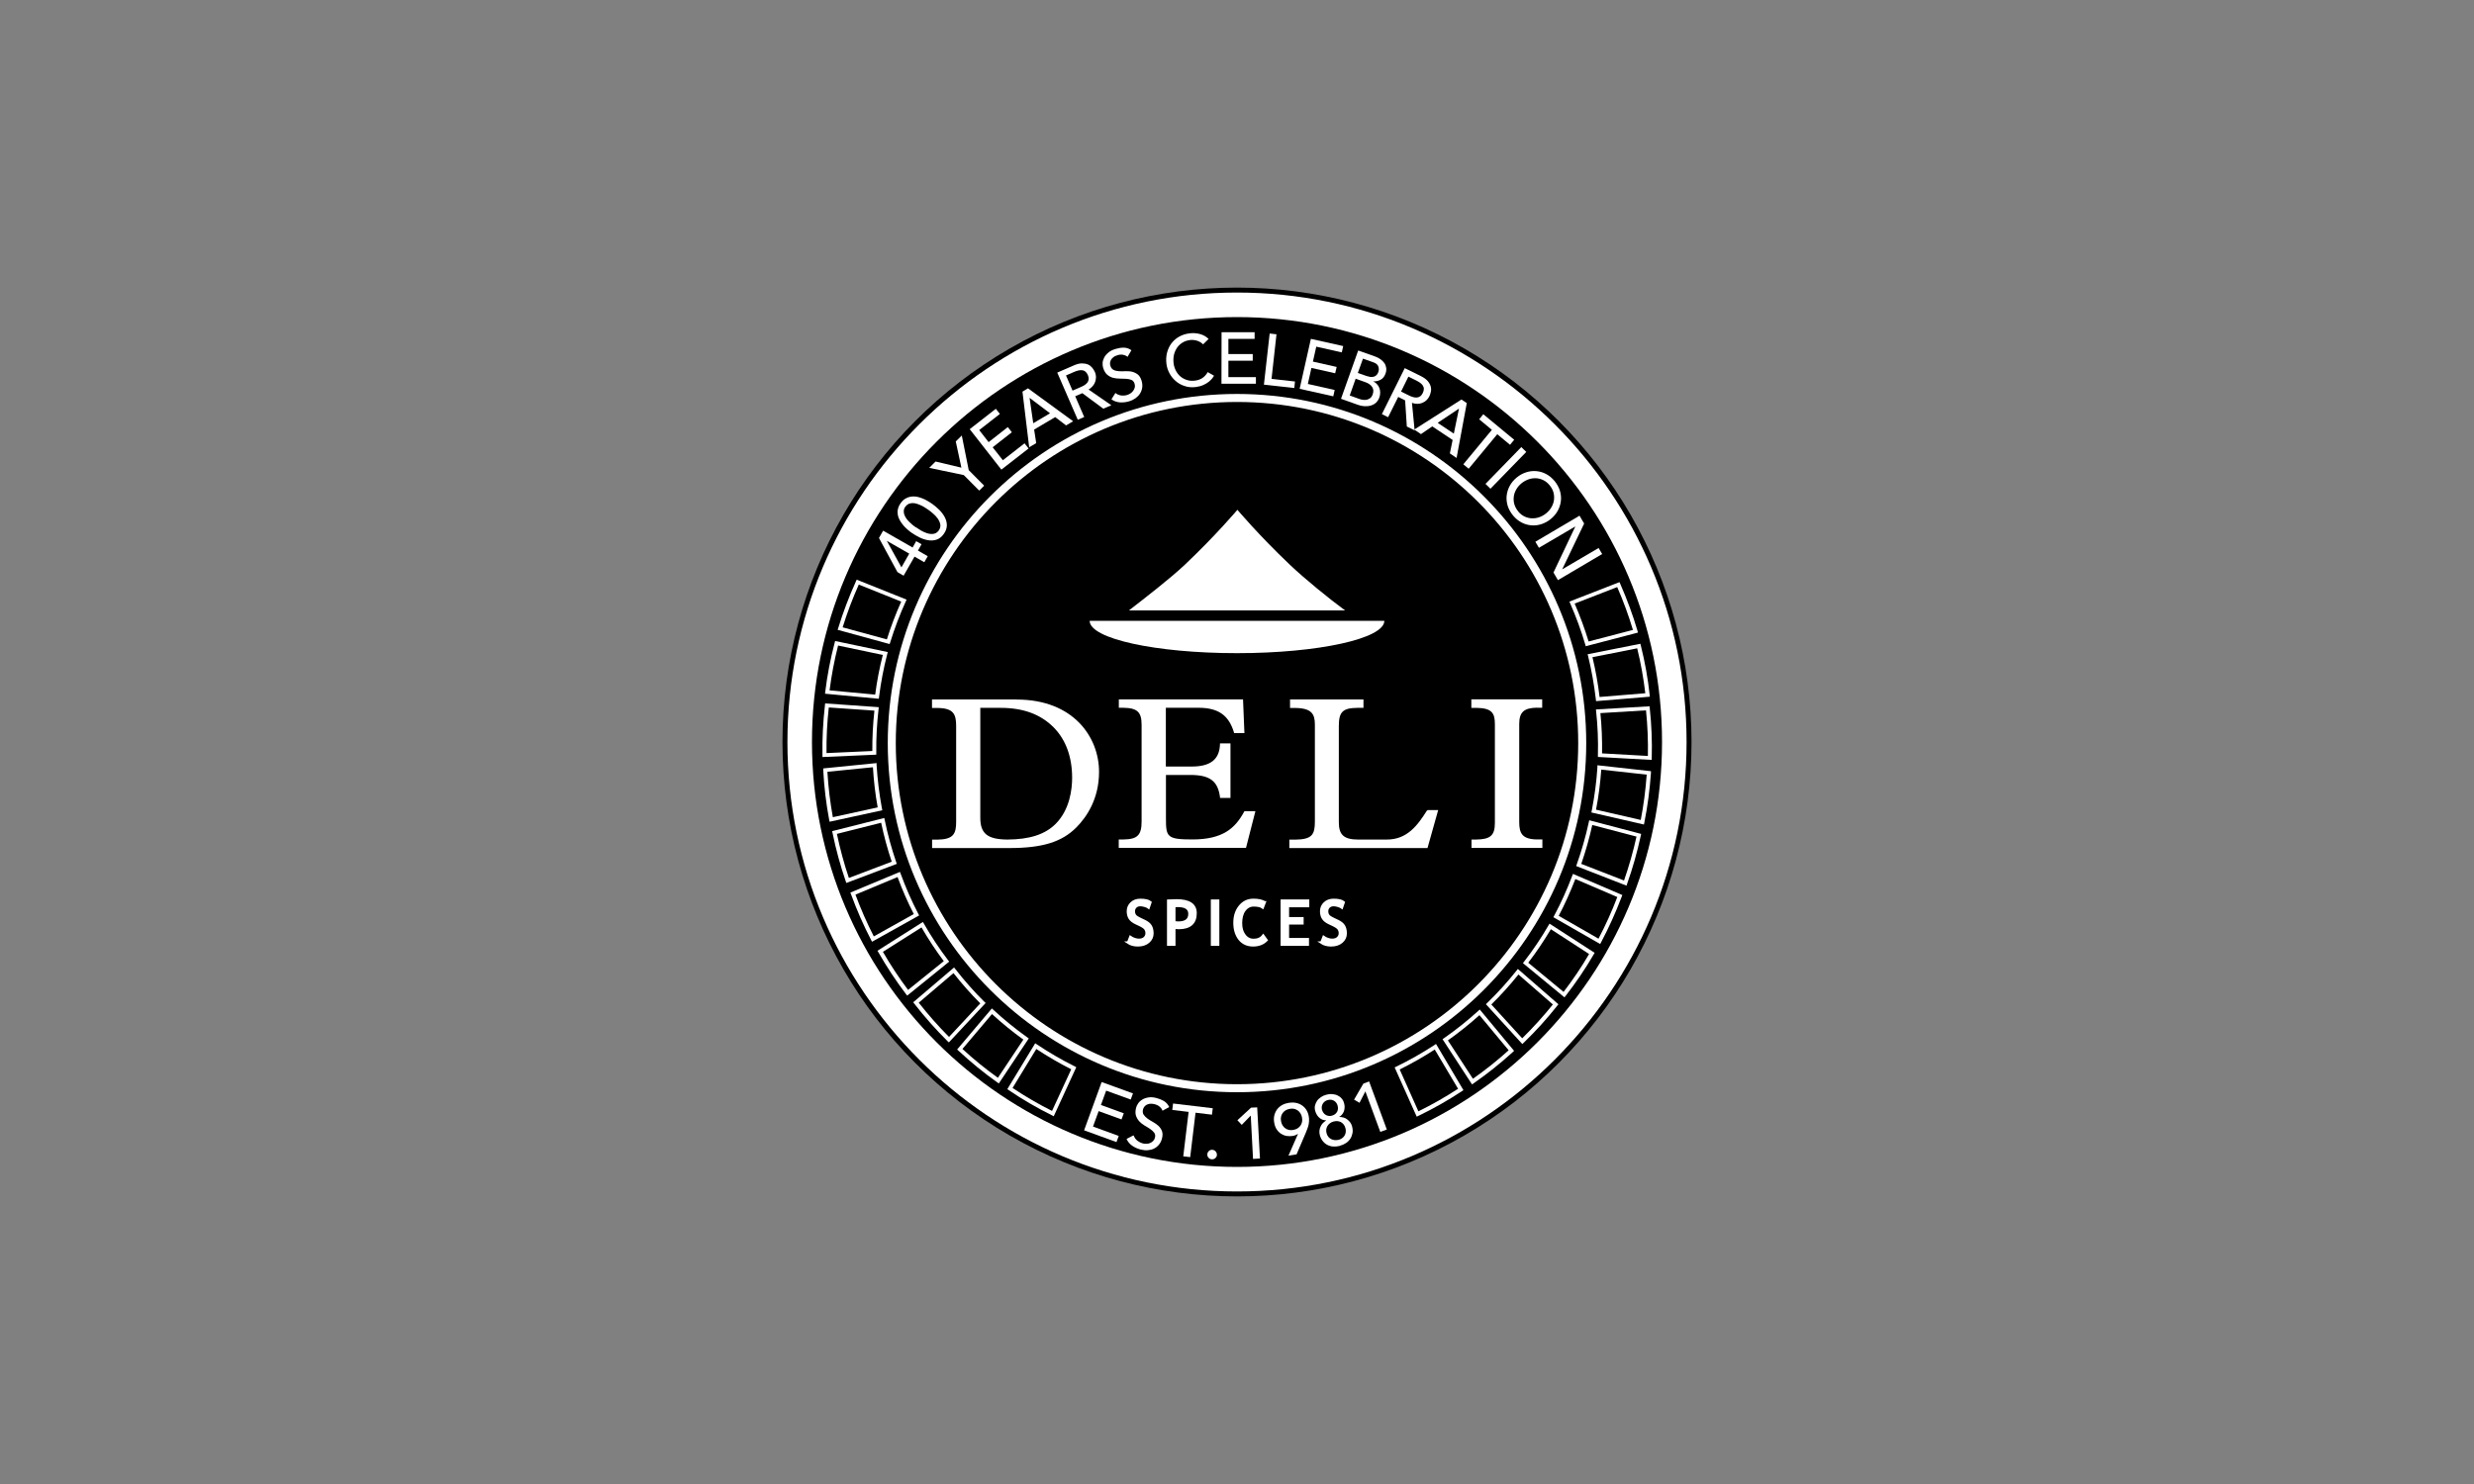
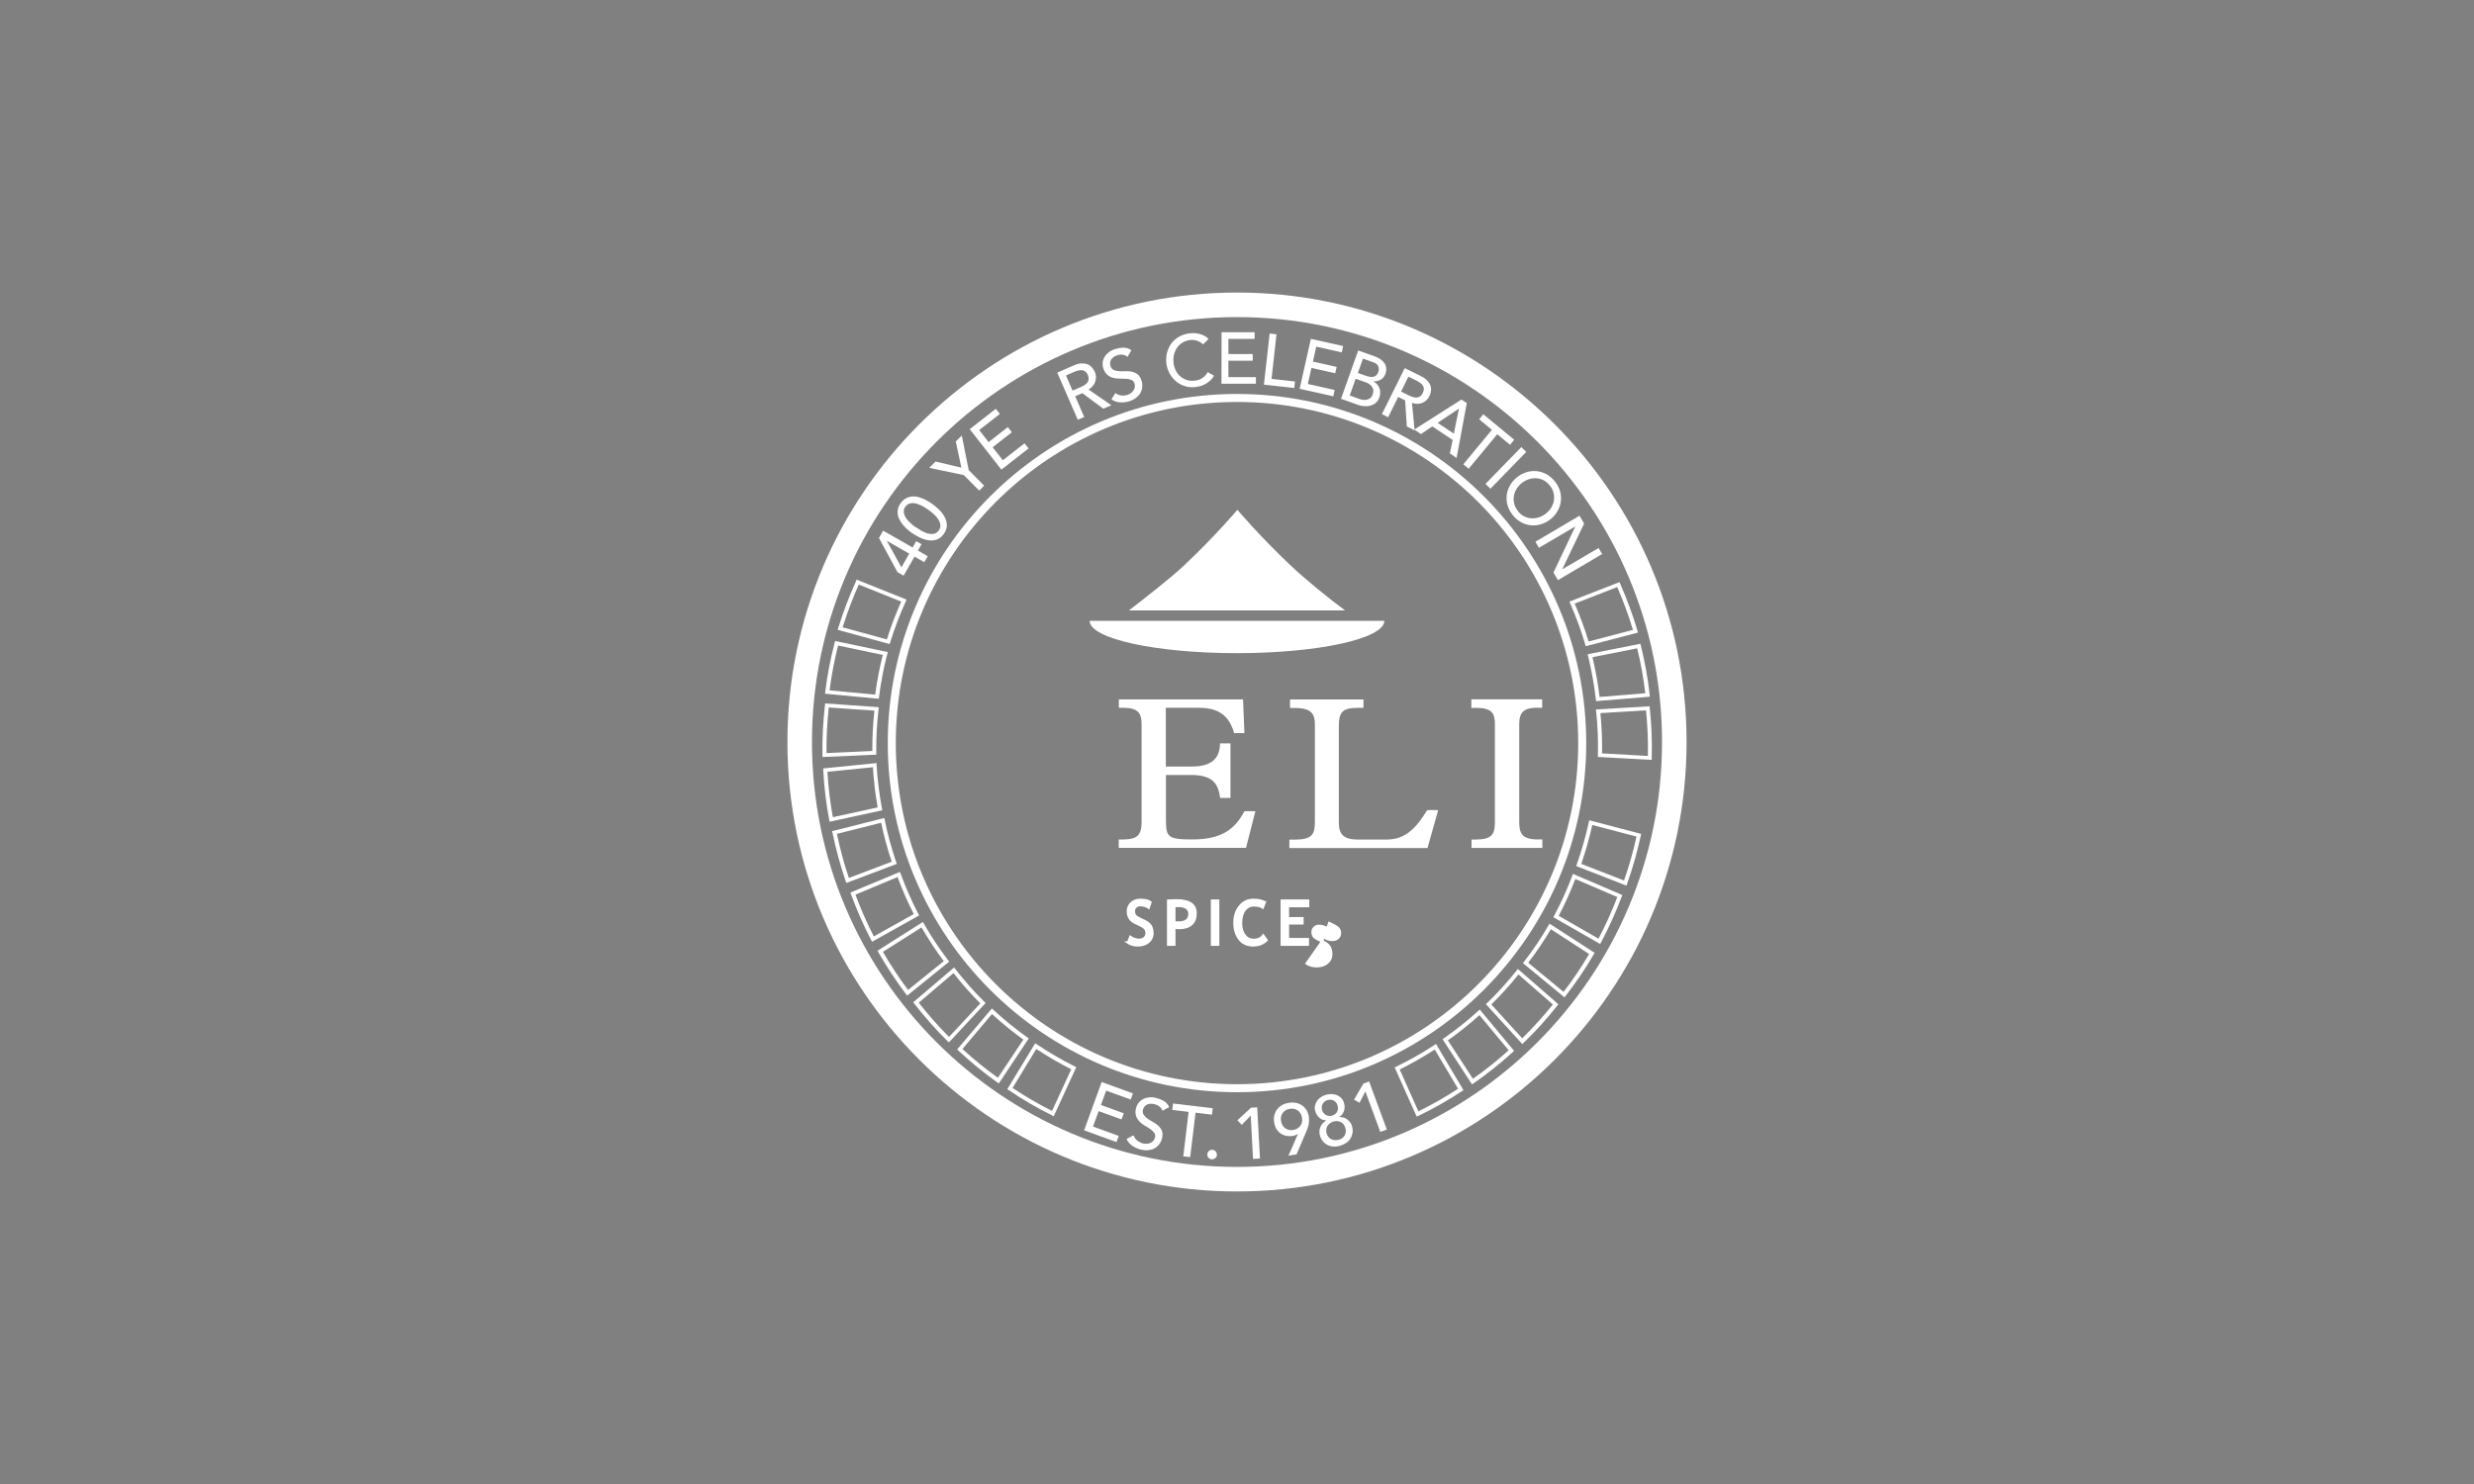
<svg xmlns="http://www.w3.org/2000/svg" id="Layer_1" viewBox="0 0 250 150">
  <rect x="0" y="0" width="250" height="150" fill="#808080" stroke="none" />
  <defs>
    <style>.cls-1{stroke:#fff;stroke-miterlimit:10;stroke-width:.25px;}.cls-1,.cls-2{fill:#fff;}</style>
  </defs>
-   <circle cx="125" cy="75" r="45.93" />
  <path class="cls-2" d="M125,110.4c-19.46,0-35.29-15.83-35.29-35.29s15.83-35.29,35.29-35.29,35.29,15.83,35.29,35.29-15.83,35.29-35.29,35.29ZM125,40.63c-19.01,0-34.48,15.47-34.48,34.48s15.47,34.48,34.48,34.48,34.48-15.47,34.48-34.48-15.47-34.48-34.48-34.48Z" />
  <path class="cls-2" d="M125,120.43c-25.05,0-45.43-20.38-45.43-45.43s20.38-45.43,45.43-45.43,45.43,20.38,45.43,45.43-20.38,45.43-45.43,45.43ZM125,32.05c-23.68,0-42.95,19.27-42.95,42.95s19.27,42.95,42.95,42.95,42.95-19.27,42.95-42.95-19.27-42.95-42.95-42.95Z" />
  <path class="cls-2" d="M139.89,62.75h-29.78c0,1.81,6.67,3.27,14.89,3.27s14.89-1.47,14.89-3.27" />
  <path class="cls-2" d="M135.92,61.7c-1.55-1.14-4.06-3.17-5.58-4.62-3.14-2.98-5.3-5.55-5.3-5.55,0,0-2.17,2.58-5.31,5.55-1.55,1.46-4.13,3.44-5.65,4.62h21.84Z" />
-   <path class="cls-2" d="M102.74,70.7h-8.56v.86h.12s.06,0,.1,0h0s.12,0,.12,0c.08,0,.15,0,.22,0,1.6.02,1.88.61,1.88,1.82v9.69c0,1.23-.28,1.78-1.92,1.8-.06,0-.12,0-.18,0h-.12s-.06,0-.1,0h-.11s0,.85,0,.85h7.78c3.34,0,5.31-.6,6.78-2.07,1.05-1.05,2.31-2.89,2.31-5.63,0-3.52-2.6-7.31-8.31-7.31ZM108.34,78.62c0,1.12-.22,3.2-1.66,4.65-1.07,1.07-2.63,1.58-4.89,1.59-2.01-.02-2.73-.6-2.73-2.21v-11.1h2.06c2.27,0,4.02.64,5.34,1.96,1.23,1.23,1.88,2.99,1.88,5.1Z" />
  <path class="cls-2" d="M155.3,71.54c.06,0,.13,0,.2,0h.12s.06,0,.1,0h.12s0-.85,0-.85h-7.16v.86h.12s.06,0,.1,0h0s.12,0,.12,0c.06,0,.12,0,.18,0,1.58.02,1.86.55,1.86,1.65v9.97c0,1.28-.45,1.67-1.91,1.69h-.13s-.11,0-.11,0h0s-.06,0-.1,0h-.11s0,.85,0,.85h7.16v-.86h-.12s-.06,0-.09,0h0s-.12,0-.12,0c-.08,0-.17,0-.24,0-1.49-.03-1.77-.64-1.77-1.76v-9.91c0-1.2.48-1.63,1.82-1.65Z" />
  <path class="cls-2" d="M144.2,81.92c-.98,1.55-2.02,2.94-4.07,2.94h-2.89c-1.42,0-1.95-.47-1.95-1.73v-9.76c0-1.41.4-1.81,1.88-1.82.09,0,.18,0,.27,0h.12s.06,0,.1,0h.12s0-.85,0-.85h-7.42v.86h.12s.06,0,.1,0h0s.12,0,.12,0c.06,0,.12,0,.18,0,1.67.02,1.99.61,1.99,1.69v9.8c0,1.33-.3,1.8-2.01,1.82-.08,0-.16,0-.25,0h-.11s-.06,0-.1,0h-.11s0,.85,0,.85h13.96l1.08-3.84h-1.07l-.03.05Z" />
  <path class="cls-2" d="M125.72,82.05c-.91,1.67-2.14,2.79-5.2,2.8-2.6,0-2.7-.25-2.7-2.12v-4.4h2.45c1.97,0,2.79.6,3.01,2.22v.1h1.06v-5.51h-1.06v.11c-.06,1.52-.97,2.23-2.86,2.23h-2.61v-5.94h3.3c1.98,0,3.05.74,3.58,2.48l.02.08h1.04l-.14-3.41h-12.55v.85h.11s.06,0,.1,0h0s.12,0,.12,0c.04,0,.08,0,.11,0,1.43.02,1.86.43,1.86,1.73v9.76c0,1.38-.42,1.8-1.81,1.82-.05,0-.11,0-.16,0h-.12s-.06,0-.1,0h-.12s0,.85,0,.85h12.86l.95-3.71h-1.11l-.03.06Z" />
  <path class="cls-1" d="M114,95.27l.22-.56c.11.08.25.15.42.21.17.06.32.08.45.08.24,0,.43-.06.57-.19.14-.13.21-.29.21-.49,0-.15-.04-.29-.12-.42-.08-.13-.28-.27-.6-.42l-.36-.17c-.3-.14-.51-.31-.63-.5-.12-.19-.18-.43-.18-.7,0-.33.12-.61.35-.82.23-.22.53-.33.9-.33.49,0,.83.08,1.02.24l-.18.53c-.08-.06-.2-.12-.37-.17-.17-.05-.32-.08-.46-.08-.21,0-.37.06-.49.18-.12.12-.18.27-.18.45,0,.11.02.22.06.31.04.09.1.17.18.23.08.06.23.15.46.26l.36.17c.3.14.52.31.64.51s.18.45.18.76c0,.33-.13.62-.4.85s-.63.35-1.07.35c-.39,0-.73-.09-1.01-.28Z" />
  <path class="cls-1" d="M118.66,93.77v1.71h-.61v-4.44c.46-.02.73-.03.83-.03,1.29,0,1.93.43,1.93,1.29,0,1-.57,1.5-1.71,1.5-.07,0-.22-.01-.45-.03ZM118.66,91.59v1.64c.26.02.39.03.41.03.75,0,1.13-.3,1.13-.89,0-.54-.4-.81-1.2-.81-.08,0-.19.01-.33.03Z" />
  <path class="cls-1" d="M122.48,95.48v-4.44h.61v4.44h-.61Z" />
  <path class="cls-1" d="M127.8,91.2l-.2.52c-.19-.14-.5-.21-.91-.21-.39,0-.7.17-.94.5s-.35.77-.35,1.3.12.91.36,1.23.55.47.93.47c.42,0,.74-.15.96-.44l.33.46c-.35.35-.8.52-1.36.52s-1.04-.21-1.37-.63c-.33-.42-.5-.97-.5-1.65s.18-1.21.53-1.65c.36-.44.81-.66,1.38-.66.48,0,.86.08,1.13.24Z" />
  <path class="cls-1" d="M130.14,91.59v1.23h1.47v.51h-1.47v1.6h2.01v.55h-2.62v-4.44h2.65v.54h-2.04Z" />
-   <path class="cls-1" d="M133.53,95.27l.22-.56c.11.08.25.15.42.21.17.06.32.08.45.08.24,0,.43-.06.57-.19.14-.13.21-.29.21-.49,0-.15-.04-.29-.12-.42-.08-.13-.28-.27-.6-.42l-.36-.17c-.3-.14-.51-.31-.63-.5-.12-.19-.18-.43-.18-.7,0-.33.12-.61.35-.82.23-.22.53-.33.9-.33.49,0,.83.08,1.02.24l-.18.53c-.08-.06-.2-.12-.37-.17-.17-.05-.32-.08-.46-.08-.21,0-.37.06-.49.18-.12.12-.18.27-.18.45,0,.11.02.22.06.31.04.09.1.17.18.23.08.06.23.15.46.26l.36.17c.3.14.52.31.64.51.12.2.18.45.18.76,0,.33-.13.62-.4.85-.27.23-.63.35-1.07.35-.39,0-.73-.09-1.01-.28Z" />
+   <path class="cls-1" d="M133.53,95.27l.22-.56c.11.08.25.15.42.21.17.06.32.08.45.08.24,0,.43-.06.57-.19.14-.13.21-.29.21-.49,0-.15-.04-.29-.12-.42-.08-.13-.28-.27-.6-.42l-.36-.17l-.18.53c-.08-.06-.2-.12-.37-.17-.17-.05-.32-.08-.46-.08-.21,0-.37.06-.49.18-.12.12-.18.27-.18.45,0,.11.02.22.06.31.04.09.1.17.18.23.08.06.23.15.46.26l.36.17c.3.14.52.31.64.51.12.2.18.45.18.76,0,.33-.13.62-.4.85-.27.23-.63.35-1.07.35-.39,0-.73-.09-1.01-.28Z" />
  <path class="cls-2" d="M160.24,65.32l-.05-.18c-.41-1.4-.93-2.8-1.52-4.15l-.08-.18,5.06-1.97.08.18c.68,1.55,1.27,3.14,1.74,4.74l.05.18-5.28,1.38ZM159.12,61.01c.54,1.25,1.02,2.54,1.41,3.83l4.48-1.17c-.44-1.46-.97-2.92-1.59-4.33l-4.3,1.67Z" />
  <path class="cls-2" d="M161.28,70.86l-.02-.19c-.17-1.45-.43-2.92-.78-4.35l-.05-.19,5.33-1.06.05.19c.41,1.64.71,3.31.89,4.97l.02.19-5.44.45ZM160.92,66.43c.32,1.33.56,2.68.72,4.02l4.62-.38c-.18-1.51-.45-3.04-.82-4.54l-4.53.9Z" />
  <path class="cls-2" d="M161.47,76.51v-.19c.04-1.46-.02-2.95-.18-4.42l-.02-.19,5.42-.32.02.19c.18,1.68.25,3.38.2,5.04v.19s-5.45-.3-5.45-.3ZM161.72,72.07c.14,1.36.19,2.73.17,4.08l4.63.26c.03-1.52-.03-3.07-.19-4.61l-4.61.28Z" />
-   <path class="cls-2" d="M160.81,82.12l.04-.19c.28-1.44.48-2.91.57-4.39v-.19s5.41.6,5.41.6v.19c-.12,1.69-.34,3.37-.67,5.01l-.04.19-5.32-1.22ZM161.81,77.79c-.1,1.36-.27,2.72-.53,4.05l4.52,1.04c.29-1.5.49-3.03.6-4.58l-4.59-.51Z" />
  <path class="cls-2" d="M159.28,87.53l.06-.18c.49-1.38.9-2.81,1.21-4.25l.04-.19,5.25,1.38-.04.19c-.36,1.65-.82,3.29-1.38,4.86l-.06.18-5.08-1.98ZM160.9,83.39c-.29,1.33-.67,2.65-1.11,3.93l4.32,1.68c.5-1.44.93-2.93,1.26-4.44l-4.46-1.17Z" />
  <path class="cls-2" d="M156.97,92.71l.09-.17c.69-1.29,1.3-2.65,1.82-4.03l.07-.18,4.99,2.14-.07.18c-.6,1.58-1.3,3.13-2.08,4.6l-.09.17-4.73-2.71ZM159.19,88.85c-.49,1.27-1.05,2.52-1.68,3.72l4.02,2.31c.71-1.35,1.35-2.76,1.9-4.21l-4.24-1.82Z" />
  <path class="cls-2" d="M153.89,97.35l.12-.15c.9-1.16,1.73-2.39,2.47-3.67l.1-.17,4.56,2.95-.1.17c-.85,1.46-1.81,2.87-2.83,4.18l-.12.15-4.21-3.47ZM156.72,93.92c-.7,1.17-1.46,2.31-2.29,3.39l3.57,2.95c.93-1.21,1.8-2.49,2.58-3.83l-3.87-2.51Z" />
  <path class="cls-2" d="M150.15,101.5l.14-.13c1.05-1.02,2.05-2.12,2.97-3.28l.12-.15,4.1,3.57-.12.15c-1.05,1.33-2.19,2.58-3.39,3.74l-.14.13-3.68-4.03ZM153.44,98.5c-.85,1.06-1.77,2.08-2.74,3.03l3.12,3.42c1.09-1.07,2.13-2.22,3.1-3.42l-3.48-3.03Z" />
  <path class="cls-2" d="M145.77,105.04l.16-.11c1.2-.84,2.36-1.76,3.46-2.76l.14-.13,3.47,4.18-.14.13c-1.25,1.14-2.58,2.2-3.95,3.15l-.16.11-2.98-4.57ZM149.5,102.61c-1.01.91-2.09,1.77-3.19,2.55l2.53,3.88c1.25-.88,2.46-1.84,3.61-2.88l-2.95-3.55Z" />
  <path class="cls-2" d="M140.93,107.89l.17-.08c1.32-.64,2.61-1.37,3.85-2.18l.16-.11,2.77,4.67-.16.11c-1.41.93-2.89,1.77-4.39,2.49l-.17.08-2.23-4.98ZM144.99,106.08c-1.14.74-2.34,1.42-3.55,2.02l1.89,4.23c1.37-.67,2.72-1.44,4.01-2.28l-2.36-3.97Z" />
  <path class="cls-2" d="M84.64,63.67l.06-.18c.49-1.59,1.09-3.18,1.79-4.72l.08-.18,5.04,2.02-.08.18c-.61,1.34-1.14,2.74-1.57,4.13l-.06.18-5.26-1.44ZM86.78,59.09c-.63,1.41-1.18,2.86-1.63,4.32l4.47,1.22c.4-1.29.89-2.57,1.45-3.82l-4.28-1.72Z" />
  <path class="cls-2" d="M83.37,70.13l.02-.19c.2-1.65.52-3.32.95-4.96l.05-.19,5.32,1.12-.05.19c-.37,1.43-.65,2.89-.83,4.34l-.02.19-5.43-.51ZM84.69,65.25c-.38,1.5-.67,3.02-.86,4.53l4.61.43c.17-1.34.43-2.69.77-4.01l-4.52-.95Z" />
  <path class="cls-2" d="M83.11,76.52v-.19c-.03-1.66.06-3.36.25-5.04l.02-.19,5.42.38-.02.19c-.17,1.47-.25,2.95-.23,4.42v.19s-5.45.24-5.45.24ZM83.75,71.51c-.17,1.54-.25,3.09-.23,4.61l4.63-.21c-.01-1.35.06-2.72.21-4.08l-4.6-.32Z" />
  <path class="cls-2" d="M83.83,83.06l-.04-.19c-.31-1.64-.51-3.32-.6-5.01v-.19s5.39-.54,5.39-.54v.19c.09,1.47.27,2.95.54,4.39l.04.19-5.33,1.16ZM83.61,78.02c.09,1.54.28,3.08.55,4.58l4.53-.99c-.24-1.33-.4-2.69-.48-4.06l-4.59.46Z" />
  <path class="cls-2" d="M85.52,89.25l-.06-.18c-.54-1.57-.99-3.21-1.33-4.87l-.04-.19,5.27-1.33.04.19c.29,1.45.69,2.88,1.16,4.27l.06.18-5.1,1.93ZM84.57,84.29c.32,1.51.72,3.01,1.21,4.45l4.33-1.64c-.43-1.28-.79-2.61-1.07-3.94l-4.48,1.13Z" />
  <path class="cls-2" d="M88.12,95.19l-.09-.17c-.77-1.48-1.45-3.03-2.03-4.62l-.07-.18,5.01-2.09.07.18c.51,1.39,1.1,2.75,1.78,4.05l.09.17-4.76,2.66ZM86.44,90.42c.54,1.45,1.16,2.87,1.86,4.23l4.04-2.26c-.62-1.2-1.17-2.46-1.64-3.74l-4.26,1.78Z" />
  <path class="cls-2" d="M91.67,100.63l-.12-.15c-1.01-1.33-1.94-2.74-2.78-4.21l-.1-.17,4.59-2.91.1.17c.73,1.28,1.55,2.52,2.44,3.69l.12.15-4.24,3.43ZM89.22,96.21c.77,1.34,1.63,2.63,2.54,3.85l3.61-2.91c-.81-1.08-1.57-2.23-2.25-3.41l-3.9,2.47Z" />
  <path class="cls-2" d="M95.89,105.37l-.14-.13c-1.18-1.17-2.31-2.44-3.35-3.78l-.12-.15,4.13-3.52.12.15c.91,1.17,1.89,2.28,2.93,3.31l.14.13-3.72,3.99ZM92.84,101.35c.96,1.22,1.98,2.38,3.06,3.46l3.16-3.39c-.96-.96-1.87-1.99-2.71-3.06l-3.51,2.99Z" />
  <path class="cls-2" d="M100.93,109.51l-.16-.11c-1.36-.96-2.67-2.04-3.91-3.19l-.14-.13,3.51-4.15.14.13c1.08,1,2.24,1.94,3.43,2.79l.16.11-3.02,4.54ZM97.26,106.03c1.14,1.05,2.34,2.03,3.58,2.91l2.57-3.86c-1.1-.79-2.16-1.66-3.17-2.58l-2.98,3.52Z" />
  <path class="cls-2" d="M106.48,112.83l-.17-.09c-1.49-.74-2.96-1.59-4.36-2.54l-.16-.11,2.82-4.64.16.11c1.23.82,2.51,1.57,3.82,2.22l.17.09-2.28,4.96ZM102.32,109.97c1.29.86,2.63,1.64,3.99,2.32l1.94-4.21c-1.21-.61-2.39-1.3-3.53-2.05l-2.4,3.94Z" />
  <path class="cls-2" d="M111.35,109.38l3.14,1.14-.23.62-2.48-.9-.53,1.45,2.31.84-.23.62-2.31-.84-.57,1.56,2.6.95-.23.62-3.27-1.19,1.77-4.87Z" />
  <path class="cls-2" d="M114.57,114.79c.08.22.2.39.38.52.17.13.36.22.56.27.11.03.23.04.36.03.13,0,.25-.03.36-.08.12-.05.22-.12.3-.21.09-.09.15-.2.18-.34.05-.19.02-.36-.08-.49-.1-.13-.23-.25-.4-.37-.17-.11-.35-.23-.55-.34-.2-.12-.38-.25-.53-.41-.15-.16-.27-.35-.35-.57-.08-.22-.08-.5,0-.82.04-.15.1-.3.21-.45.1-.15.24-.28.41-.38.17-.11.37-.18.61-.22.24-.04.51-.03.81.05.28.07.53.17.76.3.23.14.42.34.55.62l-.68.37c-.05-.15-.15-.29-.29-.41-.14-.12-.31-.2-.51-.25-.19-.05-.35-.06-.49-.04s-.25.06-.35.12c-.09.06-.17.13-.22.21-.05.08-.09.16-.11.24-.05.21-.03.39.07.54.1.14.23.27.39.39.17.12.35.23.55.34s.38.24.54.38c.16.15.28.32.36.52.08.2.09.46.01.76-.06.24-.16.45-.3.62-.14.17-.3.31-.49.4-.19.1-.4.15-.63.17-.23.02-.47,0-.71-.06-.32-.08-.62-.21-.88-.39-.26-.18-.45-.41-.57-.69l.68-.35Z" />
  <path class="cls-2" d="M120.12,112.39l-1.66-.2.08-.65,4.01.48-.08.65-1.66-.2-.54,4.49-.7-.08.54-4.49Z" />
  <path class="cls-2" d="M122.45,117.18c-.13,0-.24-.06-.33-.16-.09-.1-.13-.22-.12-.35s.06-.24.16-.33c.1-.09.22-.13.35-.12s.24.06.33.16c.09.1.13.22.13.35,0,.13-.06.24-.16.33-.1.09-.22.13-.35.12Z" />
  <path class="cls-2" d="M126.38,112.77l-.9.93-.44-.47,1.38-1.27.62-.03.28,5.17-.7.04-.23-4.37Z" />
  <path class="cls-2" d="M131.18,114.61h-.03c-.15.11-.33.18-.55.21-.18.03-.37.03-.57,0-.2-.03-.38-.1-.56-.21-.17-.11-.33-.26-.45-.44s-.22-.42-.26-.7c-.05-.28-.04-.53.02-.76.06-.23.16-.43.29-.6.14-.17.3-.31.5-.42.2-.11.42-.18.66-.22.24-.04.47-.04.7,0,.22.04.43.12.61.24s.34.27.46.46.21.41.25.66c.03.16.04.31.03.44,0,.13-.02.26-.04.39-.03.13-.06.25-.11.38-.04.13-.09.26-.15.39l-.96,2.25-.82.13.96-2.19ZM131.57,112.96c-.03-.15-.07-.29-.15-.41-.07-.12-.16-.22-.27-.3s-.23-.13-.37-.17c-.14-.03-.29-.03-.45,0-.16.03-.3.08-.42.15s-.22.17-.3.28c-.08.11-.13.23-.16.37-.03.14-.03.28,0,.44.03.16.07.29.15.42.07.12.16.22.27.3.11.08.23.13.37.17.14.03.29.03.45,0,.16-.03.3-.08.42-.15.12-.08.22-.17.3-.28.08-.11.13-.23.16-.37.03-.14.03-.28,0-.44Z" />
  <path class="cls-2" d="M135.41,115.82c-.23.06-.45.08-.67.07-.22-.01-.42-.07-.6-.16-.18-.09-.34-.22-.47-.39-.14-.17-.24-.37-.3-.6-.04-.16-.06-.31-.04-.45.01-.15.05-.28.11-.41.06-.13.13-.25.23-.35.1-.1.21-.19.33-.27v-.02c-.11,0-.21-.02-.32-.05-.11-.04-.22-.09-.31-.17-.1-.07-.19-.17-.27-.29-.08-.12-.15-.27-.2-.44-.05-.19-.06-.37-.02-.54.04-.17.11-.33.21-.48s.24-.27.4-.38c.16-.11.34-.19.54-.24.2-.05.39-.08.59-.06s.37.05.53.13c.16.07.3.17.42.31.12.13.2.29.25.48.05.17.07.34.05.48-.01.15-.04.28-.09.39-.05.11-.11.21-.19.3-.08.09-.16.16-.25.2v.02c.15,0,.29.02.43.06.14.04.26.1.37.19.11.08.21.19.3.3.09.12.15.26.19.41.06.24.08.46.04.67s-.11.4-.22.57-.26.32-.44.44c-.18.12-.39.21-.61.27ZM133.6,112.2c.03.1.07.19.13.27.06.09.13.16.22.21.09.06.18.09.29.11.11.02.23.02.35-.02.13-.04.24-.09.33-.16.08-.07.15-.15.2-.24.05-.09.07-.19.08-.29,0-.1,0-.21-.03-.31-.06-.23-.18-.4-.37-.51-.18-.11-.39-.13-.63-.07-.22.06-.38.18-.5.37-.11.19-.14.4-.08.63ZM135.25,115.22c.28-.08.49-.22.62-.44.13-.22.16-.47.09-.74-.04-.15-.1-.28-.18-.38-.08-.1-.18-.18-.28-.24-.11-.05-.23-.09-.35-.1-.13,0-.26,0-.39.04-.28.08-.48.23-.62.45-.13.22-.16.46-.09.73.04.15.1.27.18.37.08.1.18.18.29.23.11.05.23.09.35.1.13.01.25,0,.38-.03Z" />
  <path class="cls-2" d="M137.97,110.32l-.59,1.15-.55-.32.94-1.62.58-.22,1.79,4.86-.66.24-1.51-4.1Z" />
  <path class="cls-2" d="M92.41,56.27l-1.1,1.92-.62-.36-1.87-3.45.42-.74,2.98,1.7.36-.64.54.31-.36.64.99.57-.35.61-.99-.57ZM89.62,54.68h0s1.47,2.67,1.47,2.67l.79-1.39-2.26-1.29Z" />
  <path class="cls-2" d="M92.14,53.87c-.15-.11-.31-.23-.46-.37-.16-.14-.3-.28-.43-.44-.13-.16-.24-.32-.34-.5-.1-.18-.16-.36-.19-.54-.03-.19-.03-.38.02-.58s.13-.39.28-.59c.14-.2.3-.35.47-.45.17-.1.35-.17.54-.2.19-.03.38-.03.58,0,.2.04.39.09.58.17.19.07.38.16.55.27.18.1.34.21.5.32.22.16.45.35.67.57s.41.47.55.73c.14.26.22.54.22.83,0,.29-.1.59-.31.88-.21.3-.46.49-.74.58-.28.09-.57.1-.86.05-.3-.05-.59-.15-.87-.29-.28-.14-.54-.29-.76-.45ZM92.55,53.29c.14.1.31.21.51.33.2.12.42.21.63.28.22.07.43.09.64.06.21-.03.38-.14.53-.34.14-.2.19-.4.16-.61-.04-.21-.13-.4-.26-.59-.13-.19-.29-.36-.47-.51-.18-.16-.34-.28-.48-.38-.1-.07-.21-.14-.33-.22s-.26-.16-.4-.22c-.14-.07-.28-.12-.43-.17s-.29-.07-.43-.07c-.14,0-.27.03-.4.08-.12.06-.23.15-.33.28-.1.13-.15.26-.16.4-.01.14,0,.27.05.4.05.13.11.26.2.39s.19.24.3.35c.11.11.22.21.34.31.12.09.22.17.32.24Z" />
  <path class="cls-2" d="M97.39,48.02l-3.49-.73.64-.64,2.61.62-.57-2.65.61-.6.7,3.5,1.56,1.57-.5.5-1.56-1.57Z" />
  <path class="cls-2" d="M97.99,43.38l2.64-2.06.41.52-2.09,1.63.95,1.22,1.94-1.52.41.52-1.94,1.52,1.03,1.31,2.19-1.71.41.52-2.75,2.14-3.2-4.09Z" />
-   <path class="cls-2" d="M103.33,39.58l.55-.33,4.56,3.33-.71.42-1.1-.84-2.13,1.26.21,1.37-.71.42-.68-5.63ZM106.1,41.77l-2.05-1.55h-.01s.37,2.56.37,2.56l1.69-1Z" />
  <path class="cls-2" d="M106.84,37.66l1.68-.73c.3-.13.57-.2.81-.2.23,0,.44.04.61.11s.31.19.43.33c.11.14.2.28.27.43.07.15.1.31.11.48,0,.16-.02.33-.07.48-.05.16-.13.31-.25.45s-.25.26-.43.36l2.3,1.59-.81.35-2.12-1.57-.72.31.91,2.1-.65.28-2.07-4.76ZM108.39,39.48l.85-.37c.13-.05.25-.12.36-.19.11-.07.21-.16.28-.25.07-.1.12-.21.13-.33.01-.13-.01-.27-.08-.43-.07-.16-.16-.28-.26-.36-.1-.08-.21-.12-.33-.13-.12-.01-.25,0-.38.03-.13.03-.26.08-.39.13l-.85.37.66,1.53Z" />
  <path class="cls-2" d="M112.69,39.71c.18.14.37.23.59.26.22.03.43.01.63-.05.11-.03.22-.09.33-.16.11-.07.2-.16.27-.26.07-.1.13-.21.16-.33.03-.12.02-.25-.02-.39-.06-.19-.17-.32-.32-.38-.15-.06-.33-.1-.53-.11-.2-.01-.42-.02-.65-.02-.23,0-.46-.03-.67-.08-.22-.06-.41-.16-.59-.31-.18-.15-.32-.39-.42-.71-.04-.15-.06-.31-.05-.49.01-.18.07-.36.16-.54.09-.18.23-.34.42-.5.18-.16.43-.28.73-.37.27-.08.54-.13.81-.13.27,0,.54.08.79.26l-.39.67c-.12-.11-.28-.17-.45-.21-.18-.03-.37-.02-.56.04-.19.06-.34.13-.44.22-.11.09-.19.18-.24.28-.05.1-.08.2-.08.3,0,.1,0,.18.03.26.06.21.17.35.33.43.16.08.33.12.54.13.2.01.42.02.65,0,.23,0,.45,0,.66.05.21.05.4.14.58.27.17.13.31.35.4.65.07.24.09.47.06.69-.03.22-.11.42-.22.6-.11.18-.27.33-.45.47-.19.13-.4.24-.64.31-.32.1-.64.13-.96.11-.32-.03-.6-.13-.84-.31l.41-.65Z" />
  <path class="cls-2" d="M121.58,34.81c-.17-.17-.37-.29-.61-.37-.24-.07-.47-.1-.71-.07-.29.04-.55.12-.77.26-.22.14-.41.31-.55.52-.14.21-.25.45-.31.71-.06.27-.07.54-.04.84.03.27.11.52.23.76.12.23.27.43.46.59.19.16.41.28.66.36.25.08.53.1.83.06.3-.04.55-.13.76-.28.21-.15.38-.34.51-.58l.64.37c-.03.06-.09.14-.17.25-.09.11-.2.23-.35.35-.15.12-.33.23-.55.33-.22.1-.47.17-.77.21-.41.05-.79.02-1.13-.1-.35-.11-.65-.28-.91-.51-.26-.22-.47-.49-.63-.79-.16-.3-.26-.62-.3-.94-.05-.4-.03-.77.06-1.13.09-.35.24-.67.44-.94.21-.27.46-.5.78-.68s.67-.29,1.07-.34c.34-.04.68-.02,1.03.07.34.09.64.26.88.5l-.53.52Z" />
  <path class="cls-2" d="M123.43,33.58h3.35s0,.67,0,.67h-2.65s0,1.54,0,1.54h2.46s0,.67,0,.67h-2.46s0,1.66,0,1.66h2.78s0,.67,0,.67h-3.48s.01-5.2.01-5.2Z" />
  <path class="cls-2" d="M128.29,33.71l.7.08-.5,4.51,2.37.26-.07.66-3.07-.34.58-5.16Z" />
  <path class="cls-2" d="M132.46,34.25l3.27.73-.14.64-2.58-.58-.34,1.51,2.4.54-.15.64-2.4-.54-.36,1.62,2.71.61-.14.64-3.4-.76,1.14-5.07Z" />
  <path class="cls-2" d="M137.25,35.43l1.7.6c.21.08.4.17.56.29.16.12.29.25.39.39.1.15.15.31.18.49.02.18,0,.38-.08.58-.1.28-.26.48-.48.6-.22.12-.47.18-.75.17h0c.14.08.27.16.37.28.11.11.19.24.24.38.06.14.09.29.09.46,0,.16-.02.33-.08.49-.08.22-.19.4-.34.54-.15.14-.32.23-.52.29-.2.06-.41.08-.64.07-.23-.01-.46-.06-.7-.15l-1.68-.6,1.74-4.89ZM136.38,39.97l.97.35c.1.04.22.07.35.09.13.02.26.02.39,0,.13-.03.25-.08.36-.16.11-.08.2-.21.26-.38.1-.29.09-.54-.05-.75-.14-.21-.37-.38-.69-.49l-.98-.35-.6,1.7ZM137.19,37.69l.91.32c.13.04.25.07.37.09.12.01.23,0,.34-.02.11-.03.2-.08.28-.16.08-.07.15-.18.19-.31.07-.19.07-.38,0-.57-.07-.19-.24-.33-.51-.42l-1.04-.37-.52,1.45Z" />
  <path class="cls-2" d="M141.95,37.21l1.64.81c.3.15.52.31.68.49.15.18.25.36.3.54.05.18.06.36.02.54-.03.18-.09.34-.16.48-.07.15-.17.28-.29.39-.12.11-.26.2-.41.26-.15.06-.32.1-.5.1-.18,0-.36-.03-.55-.1l.27,2.78-.79-.39-.17-2.64-.7-.35-1.02,2.05-.63-.31,2.31-4.65ZM141.56,39.57l.83.41c.12.06.25.11.38.15.13.04.26.06.38.05.12,0,.23-.04.34-.11.11-.07.2-.18.28-.34.08-.16.11-.3.11-.43,0-.13-.05-.24-.11-.34-.07-.1-.16-.19-.27-.27-.11-.08-.23-.15-.35-.21l-.83-.41-.74,1.5Z" />
  <path class="cls-2" d="M147.69,40.39l.53.35-1.03,5.55-.68-.46.28-1.36-2.06-1.37-1.14.78-.68-.46,4.79-3.05ZM146.91,43.83l.52-2.52h-.01s-2.14,1.43-2.14,1.43l1.63,1.09Z" />
  <path class="cls-2" d="M150.76,43.45l-1.29-1.07.42-.51,3.12,2.58-.42.51-1.29-1.07-2.89,3.49-.54-.45,2.89-3.49Z" />
  <path class="cls-2" d="M153.73,45.19l.5.49-3.62,3.72-.5-.49,3.62-3.72Z" />
  <path class="cls-2" d="M152.89,52.1c-.25-.31-.43-.63-.54-.98-.1-.34-.14-.69-.1-1.03.04-.34.14-.67.31-.98.17-.32.41-.6.7-.84.3-.25.62-.42.96-.53.34-.11.68-.15,1.02-.12s.67.12.99.29c.32.17.6.4.86.71.25.31.43.63.54.98.1.35.14.69.1,1.03-.04.34-.14.67-.31.98-.17.32-.41.6-.7.84-.3.25-.62.42-.96.53-.34.11-.68.15-1.02.12-.34-.03-.67-.12-.99-.29-.32-.17-.6-.4-.86-.71ZM153.4,51.68c.19.23.4.4.64.52.24.11.48.18.74.19.25.01.5-.02.76-.11.25-.09.49-.22.71-.4.22-.18.4-.39.53-.62s.22-.47.25-.72c.03-.25.02-.5-.05-.76-.07-.26-.2-.5-.39-.73-.19-.23-.4-.4-.64-.52-.24-.11-.48-.18-.73-.19s-.5.02-.76.11c-.25.09-.49.22-.71.4-.22.18-.4.39-.53.62-.13.23-.22.47-.25.72-.03.25-.02.5.05.76.07.25.2.5.39.73Z" />
  <path class="cls-2" d="M159.61,52.12l.47.8-2.22,4.63h0s3.68-2.16,3.68-2.16l.36.61-4.47,2.64-.45-.77,2.21-4.66h0s-3.68,2.16-3.68,2.16l-.36-.61,4.47-2.64Z" />
</svg>